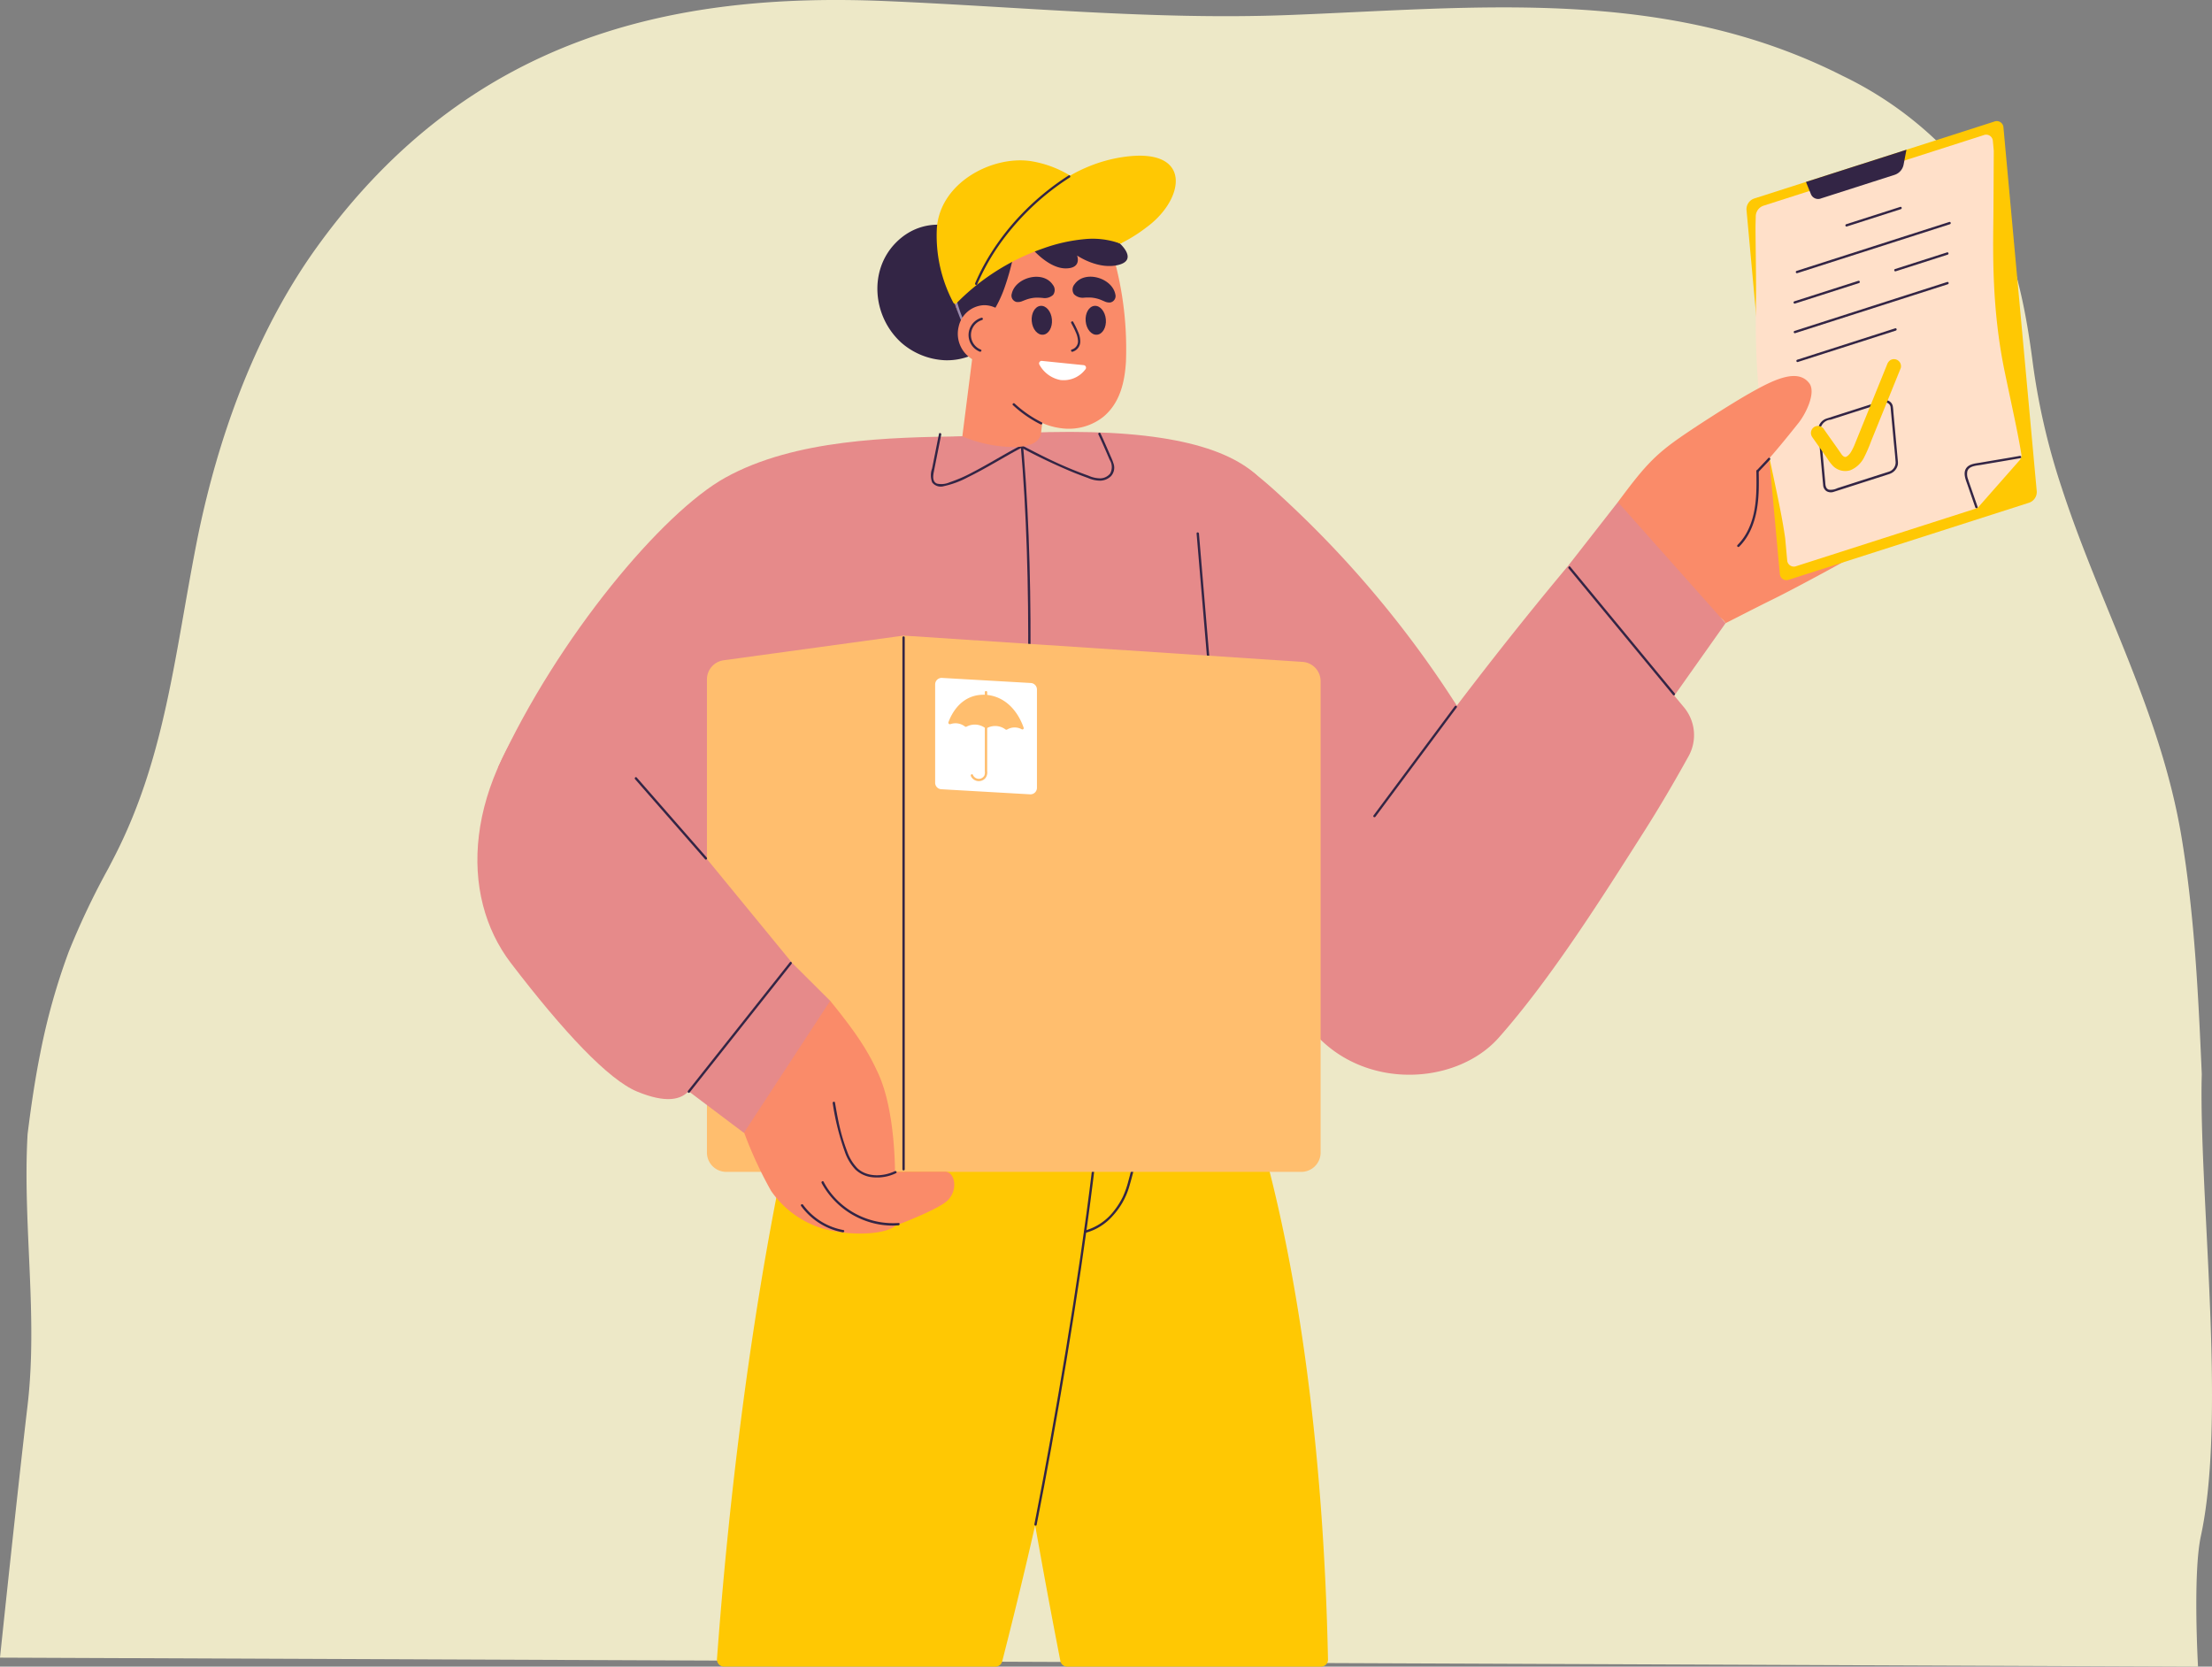
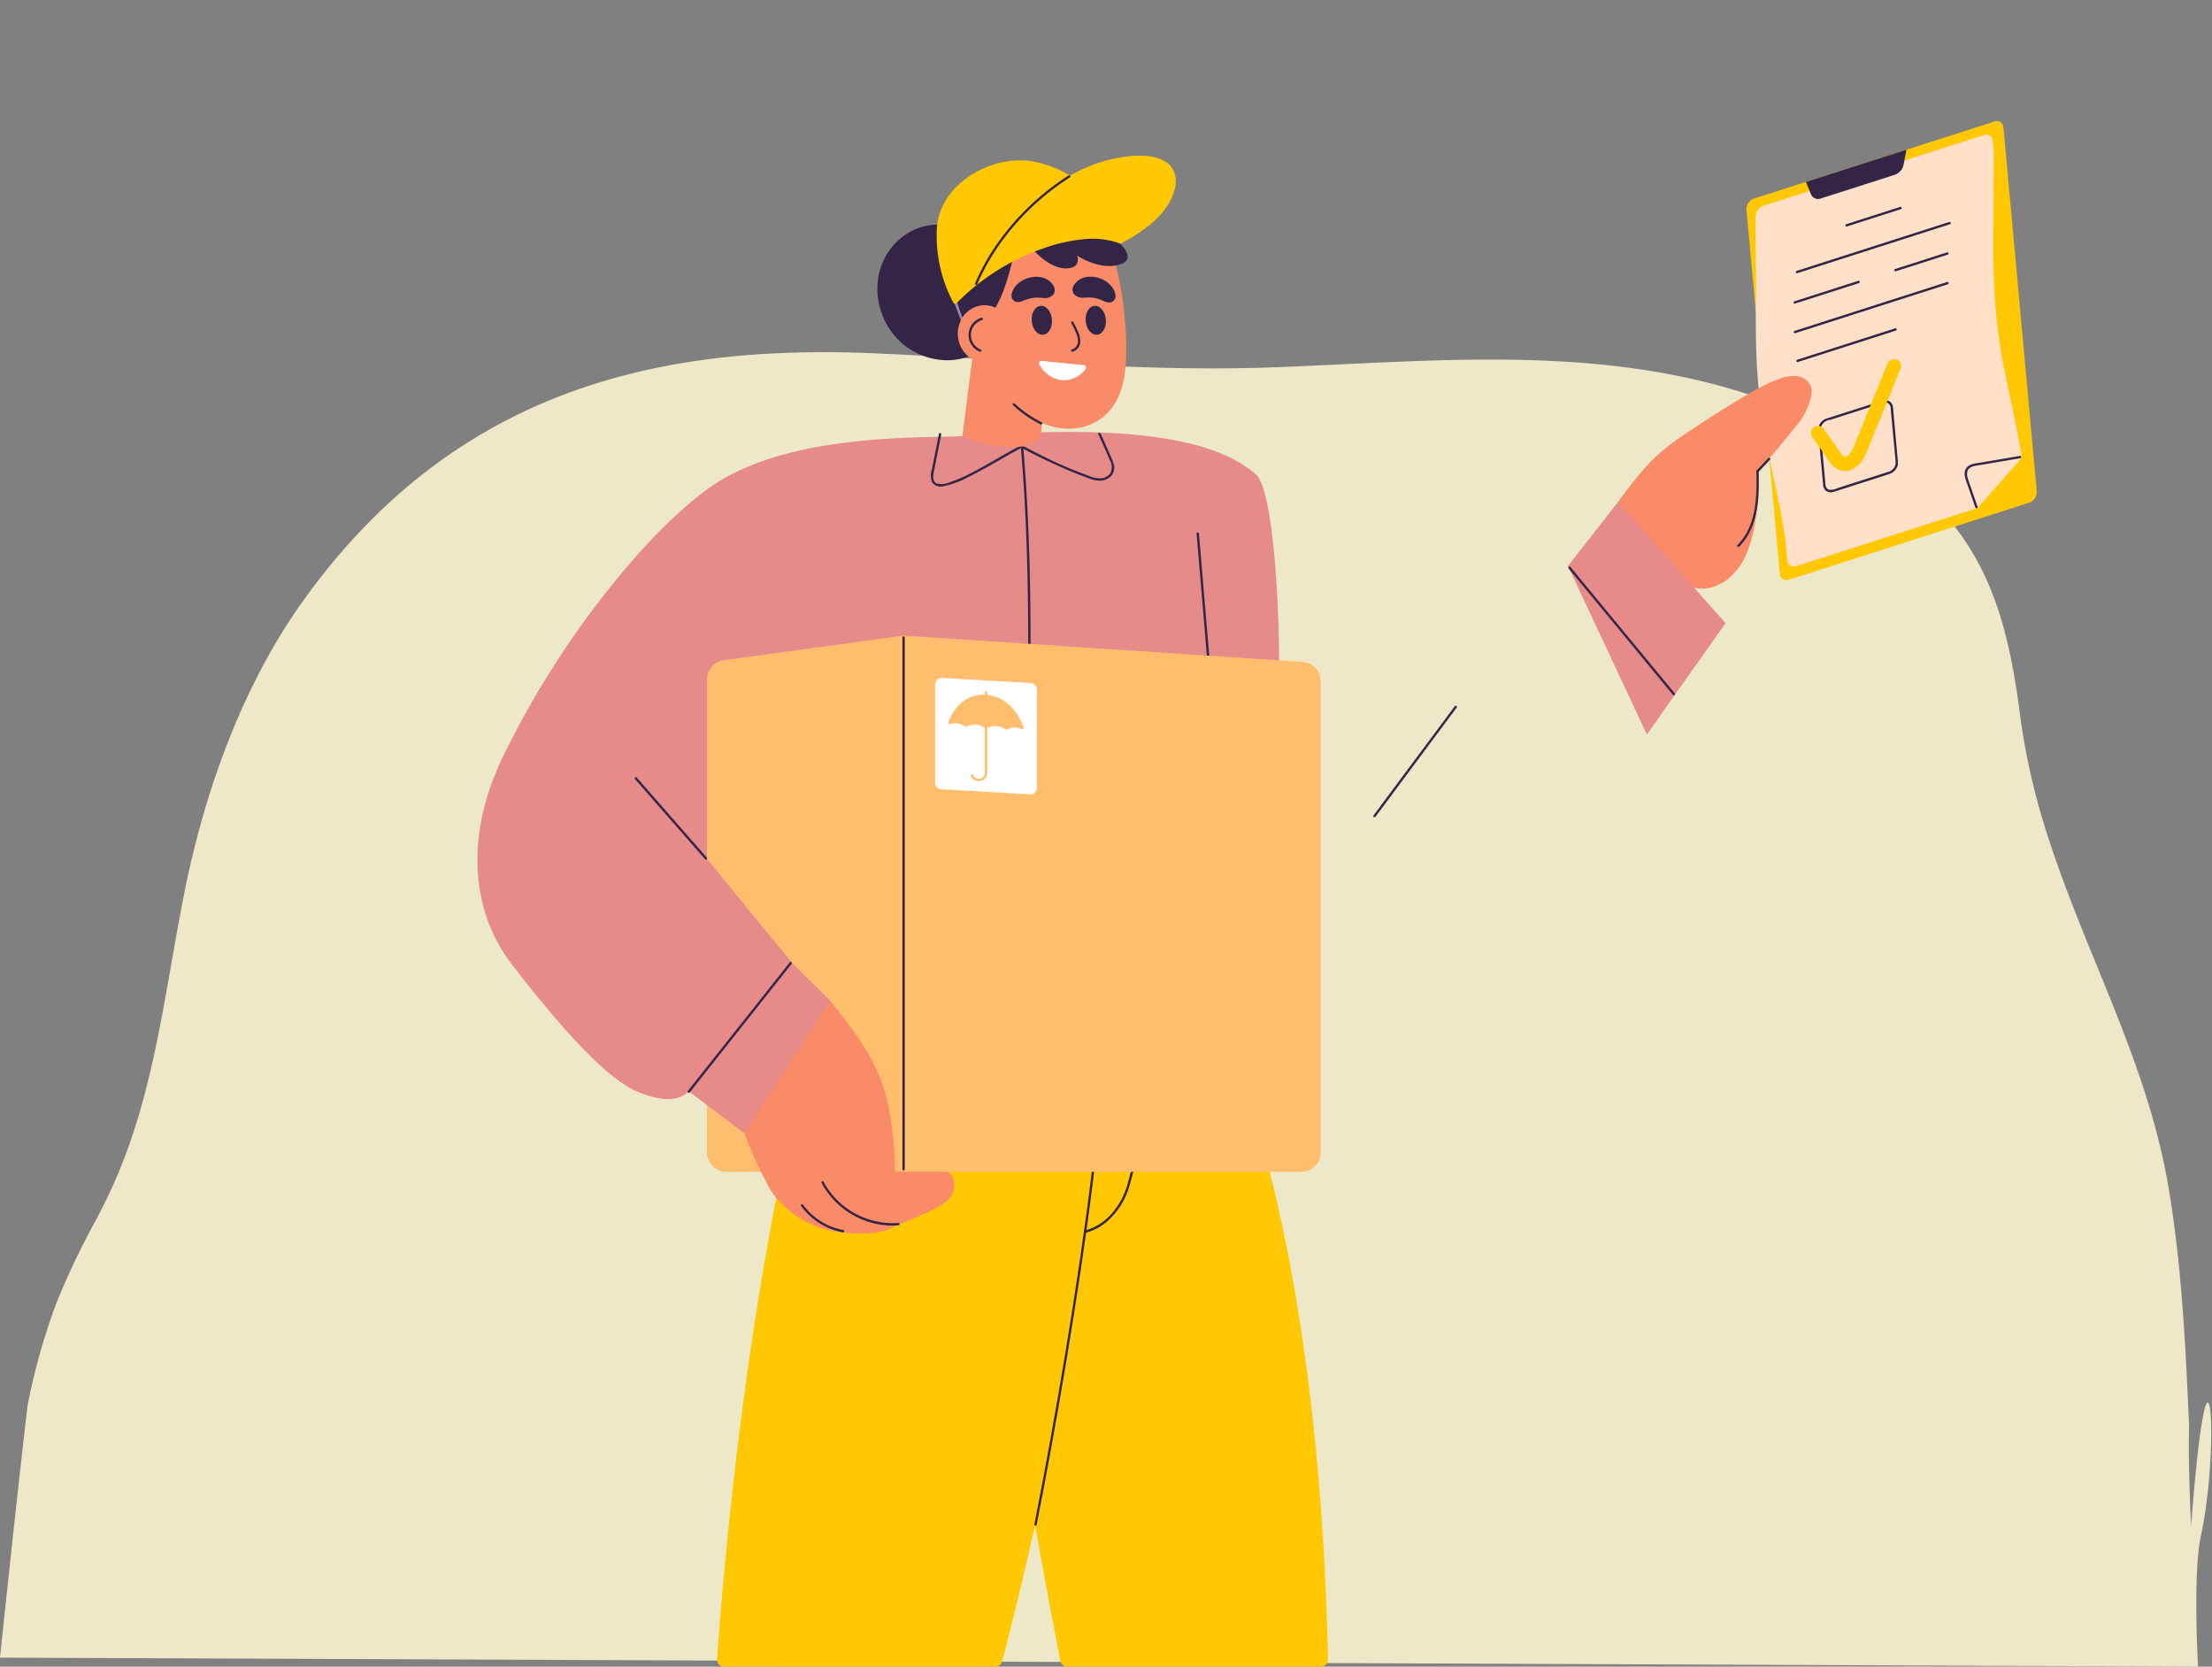
<svg xmlns="http://www.w3.org/2000/svg" width="331.768" height="249.968" viewBox="0 0 331.768 249.968">
  <rect x="0" y="0" width="331.768" height="249.968" fill="#808080" stroke="none" />
  <g id="Grupo_14180" data-name="Grupo 14180" transform="translate(-520.592 -4758.345)">
-     <path id="Caminho_33538" data-name="Caminho 33538" d="M1517.272,440.82c-1.226,5.65-.425,19.58-.425,19.58l-329.673-1.351s2.485-23.783,4.132-37.8c1.189-10.116.174-20.275-.092-30.429-.092-3.435-.1-6.87.1-10.305.506-4.057,1.093-8.094,1.894-12.088a97.273,97.273,0,0,1,4.287-15.28,114.185,114.185,0,0,1,5.915-12.448c.351-.67.7-1.341,1.045-2.021,7.469-14.668,8.9-29.866,12.129-46.453q.714-3.68,1.617-7.307c3.441-13.857,8.9-26.9,16.552-37.494,22.785-31.566,53.449-38.164,85.161-36.833,20.171.845,40.334,2.867,60.483,2.1,27.943-1.059,56.488-4.417,83.182,9.139a54.649,54.649,0,0,1,18.033,13.944c6.739,8.235,8.991,17.8,10.479,29.317a101.786,101.786,0,0,0,4.327,18.55c5.764,17.69,14.836,33.558,17.959,52.366q.7,4.249,1.189,8.546c1.026,8.92,1.451,17.962,1.842,26.98-.011.549-.029,1.088-.033,1.642-.037,3.892.111,8.425.329,13.317C1518.5,404.381,1520.247,427.08,1517.272,440.82Z" transform="translate(-666.582 4547.912)" fill="#ede8c7" />
+     <path id="Caminho_33538" data-name="Caminho 33538" d="M1517.272,440.82c-1.226,5.65-.425,19.58-.425,19.58l-329.673-1.351s2.485-23.783,4.132-37.8a97.273,97.273,0,0,1,4.287-15.28,114.185,114.185,0,0,1,5.915-12.448c.351-.67.7-1.341,1.045-2.021,7.469-14.668,8.9-29.866,12.129-46.453q.714-3.68,1.617-7.307c3.441-13.857,8.9-26.9,16.552-37.494,22.785-31.566,53.449-38.164,85.161-36.833,20.171.845,40.334,2.867,60.483,2.1,27.943-1.059,56.488-4.417,83.182,9.139a54.649,54.649,0,0,1,18.033,13.944c6.739,8.235,8.991,17.8,10.479,29.317a101.786,101.786,0,0,0,4.327,18.55c5.764,17.69,14.836,33.558,17.959,52.366q.7,4.249,1.189,8.546c1.026,8.92,1.451,17.962,1.842,26.98-.011.549-.029,1.088-.033,1.642-.037,3.892.111,8.425.329,13.317C1518.5,404.381,1520.247,427.08,1517.272,440.82Z" transform="translate(-666.582 4547.912)" fill="#ede8c7" />
    <g id="Grupo_14065" data-name="Grupo 14065" transform="translate(592.194 4776.521)">
-       <path id="Caminho_33383" data-name="Caminho 33383" d="M2149.809,1054.763a27.7,27.7,0,0,1-3.746,3.14q-1.964,1.455-4.037,2.754c-2.791,1.758-12.035,6.723-15,8.175-2.944,1.444-6.814,3.458-7.2,3.63-1.348-2.316-8.559-3.2-9.709-5.621-.72-1.516,7.894-6.952,7.4-8.557a6.418,6.418,0,0,1-.347-2.45,3.591,3.591,0,0,1,.87-2.041,15.748,15.748,0,0,1,3.644-2.55,41.05,41.05,0,0,0,4.008-3.052,40.612,40.612,0,0,1,7.69-5.619,13.743,13.743,0,0,1,4.42-1.392,13.908,13.908,0,0,1,4.907.309,17.308,17.308,0,0,1,4.523,1.776,9.913,9.913,0,0,1,3.481,3.092,6.488,6.488,0,0,1-.9,8.407Z" transform="translate(-1932.616 -997.176)" fill="#fa8b69" />
      <g id="Grupo_13972" data-name="Grupo 13972" transform="translate(190.334 0)">
        <path id="Caminho_33384" data-name="Caminho 33384" d="M2225.61,848.823,2189.64,860.35a1.007,1.007,0,0,1-1.4-.849l-5-54.642a1.709,1.709,0,0,1,1.171-1.673l35.969-11.526a1.006,1.006,0,0,1,1.4.849l5,54.642A1.708,1.708,0,0,1,2225.61,848.823Z" transform="translate(-2183.229 -791.593)" fill="#ffc803" />
        <path id="Caminho_33385" data-name="Caminho 33385" d="M2225.195,803.219,2192.2,813.792a1.707,1.707,0,0,0-1.171,1.672s-.029.958-.034,1.277c-.02,1.328.1,7.547.077,9.974-.052,5.32-.28,13.938,1.714,23.479,1.432,6.853,2.153,9.92,2.658,13.489l.3,3.308a1.007,1.007,0,0,0,1.4.849l26.861-8.608a1.073,1.073,0,0,0,.479-.313l6.126-6.957a1.078,1.078,0,0,0,.254-.883c-.5-3.114-1.207-6.215-2.479-12.295-1.993-9.541-1.766-18.159-1.714-23.479.022-2.234.047-7.84.056-9.748l-.137-1.49A1.006,1.006,0,0,0,2225.195,803.219Z" transform="translate(-2189.627 -801.118)" fill="#ffe0c9" />
        <g id="Grupo_13963" data-name="Grupo 13963" transform="translate(32.733 50.201)">
          <path id="Caminho_33386" data-name="Caminho 33386" d="M2377.48,1076.848c-1.95.348-3.905.663-5.856,1-.743.13-1.756.174-2.2.891-.46.746-.029,1.706.226,2.443l1.17,3.389c.074.213.414.121.34-.094l-.971-2.81c-.154-.445-.32-.888-.458-1.339a2.089,2.089,0,0,1-.1-1.186c.247-.812,1.4-.836,2.09-.956.927-.162,1.854-.318,2.781-.474,1.025-.173,2.051-.347,3.074-.53.223-.04.129-.379-.093-.339Z" transform="translate(-2369.222 -1076.845)" fill="#332545" />
        </g>
        <path id="Caminho_33387" data-name="Caminho 33387" d="M2249.052,815.9l-.434,2.269a2.011,2.011,0,0,1-1.318,1.489l-11.046,3.54a1.168,1.168,0,0,1-1.519-.61l-.754-1.858Z" transform="translate(-2225.049 -811.619)" fill="#332545" />
        <g id="Grupo_13964" data-name="Grupo 13964" transform="translate(7.409 15.106)">
          <path id="Caminho_33388" data-name="Caminho 33388" d="M2225.544,885.117l8.945-2.867,8.9-2.853,5.057-1.621c.215-.069.123-.409-.094-.339l-8.945,2.866-8.9,2.853-5.058,1.621c-.215.069-.123.409.094.339Z" transform="translate(-2225.329 -877.428)" fill="#332545" />
        </g>
        <g id="Grupo_13965" data-name="Grupo 13965" transform="translate(14.846 12.839)">
          <path id="Caminho_33389" data-name="Caminho 33389" d="M2267.8,867.5l8.112-2.6c.215-.069.123-.409-.094-.339l-8.112,2.6c-.215.069-.123.409.093.339Z" transform="translate(-2267.585 -864.547)" fill="#332545" />
        </g>
        <g id="Grupo_13966" data-name="Grupo 13966" transform="translate(22.17 19.665)">
          <path id="Caminho_33390" data-name="Caminho 33390" d="M2309.417,906.182l7.806-2.5c.215-.069.123-.409-.094-.339l-7.806,2.5c-.215.069-.123.409.094.339Z" transform="translate(-2309.201 -903.332)" fill="#332545" />
        </g>
        <g id="Grupo_13967" data-name="Grupo 13967" transform="translate(7.07 23.93)">
          <path id="Caminho_33391" data-name="Caminho 33391" d="M2223.617,930.99l9.6-3.075c.215-.069.123-.409-.094-.339l-9.6,3.076c-.215.069-.123.409.094.339Z" transform="translate(-2223.401 -927.565)" fill="#332545" />
        </g>
        <g id="Grupo_13968" data-name="Grupo 13968" transform="translate(7.098 24.106)">
          <path id="Caminho_33392" data-name="Caminho 33392" d="M2223.778,936.257l8.945-2.866,8.9-2.853,5.057-1.621c.215-.069.123-.409-.093-.339l-8.945,2.866-8.9,2.853-5.058,1.621c-.215.069-.123.409.093.339Z" transform="translate(-2223.562 -928.568)" fill="#332545" />
        </g>
        <g id="Grupo_13969" data-name="Grupo 13969" transform="translate(7.494 31.058)">
          <path id="Caminho_33393" data-name="Caminho 33393" d="M2226.027,973.129l5.867-1.88,6.313-2.023,2.523-.809c.215-.069.123-.409-.094-.339l-5.114,1.639-6.522,2.09-3.067.983c-.215.069-.123.409.094.339Z" transform="translate(-2225.811 -968.069)" fill="#332545" />
        </g>
        <g id="Grupo_13970" data-name="Grupo 13970" transform="translate(10.759 41.843)">
          <path id="Caminho_33394" data-name="Caminho 33394" d="M2255,1040.07l-3.131,1-4.62,1.481a2.225,2.225,0,0,1-1.279.224c-.541-.186-.509-.792-.552-1.257l-.442-4.829q-.1-1.083-.2-2.167a1.68,1.68,0,0,1,1.475-2.243l1.988-.637,4.82-1.544c.35-.112.7-.231,1.052-.337a.806.806,0,0,1,1.119.637c.012.094.017.189.026.284l.412,4.492c.106,1.156.236,2.312.318,3.469a1.452,1.452,0,0,1-.986,1.425c-.213.073-.121.413.094.339a1.849,1.849,0,0,0,1.225-1.393,2.135,2.135,0,0,0,0-.566l-.166-1.814q-.238-2.6-.477-5.208c-.035-.376-.048-.762-.108-1.135a1.116,1.116,0,0,0-1.227-.935,2.34,2.34,0,0,0-.507.124l-4.247,1.361c-1.3.418-2.607.831-3.909,1.253a1.816,1.816,0,0,0-1.31,1.815c.039.467.085.934.128,1.4q.241,2.632.482,5.264c.046.5.089,1,.137,1.5a1.181,1.181,0,0,0,.465.9,1.274,1.274,0,0,0,1.131.124c1.255-.392,2.5-.8,3.757-1.2l4.368-1.4.256-.082C2255.31,1040.34,2255.218,1040,2255,1040.07Z" transform="translate(-2244.365 -1029.353)" fill="#332545" />
        </g>
        <g id="Grupo_13971" data-name="Grupo 13971" transform="translate(9.675 35.694)">
          <path id="Caminho_33395" data-name="Caminho 33395" d="M2238.355,1006.031c.509.734,1.03,1.46,1.546,2.188q.385.543.764,1.09a6.548,6.548,0,0,0,.845,1.112,2.6,2.6,0,0,0,2.6.654,4.011,4.011,0,0,0,2.054-1.9,22.333,22.333,0,0,0,1.1-2.54l.895-2.208,1.545-3.813,1.973-4.868a1.06,1.06,0,0,0-.107-.814,1.056,1.056,0,0,0-1.445-.379,1.234,1.234,0,0,0-.485.631l-3.132,7.728q-.846,2.089-1.693,4.177c-.035.087-.071.173-.106.259-.045.112.027-.062.029-.067a.892.892,0,0,1-.064.147c-.081.183-.165.364-.259.541a5.241,5.241,0,0,1-.3.511c-.021.032-.045.062-.066.095-.077.12.126-.147.031-.04-.064.073-.125.147-.193.217s-.121.114-.181.172-.117.038.051-.035a.592.592,0,0,0-.084.058c-.065.043-.133.08-.2.118-.158.091.055-.036.076-.029-.027-.009-.12.04-.148.047-.226.057.181.007,0,0-.045,0-.306-.015-.113,0,.177.017-.05-.025-.1-.039-.094-.023-.079-.084.078.036a.992.992,0,0,0-.112-.058c-.037-.021-.071-.046-.108-.067-.121-.069.03.012.059.051-.055-.072-.15-.134-.212-.2-.022-.024-.044-.049-.066-.073-.146-.161.085.139.024.03s-.143-.21-.213-.313q-.4-.585-.812-1.163c-.549-.776-1.1-1.547-1.645-2.328a1.056,1.056,0,1,0-1.823,1.066Z" transform="translate(-2238.203 -994.413)" fill="#ffc803" />
        </g>
      </g>
      <path id="Caminho_33396" data-name="Caminho 33396" d="M2102.417,1009.856c-1.8-2.378-5.61-.384-9.02,1.546-2.674,1.514-8.517,5.25-11.012,7.044-3.495,2.514-5.1,4.418-8.672,9.227.165.7,1.948,3.974,2.154,4.669.68,2.306,1.927.828,2.881,3.036.087.132.171.266.259.4a13.107,13.107,0,0,0,3.223,3.481,7.03,7.03,0,0,0,4.4,1.386,6.566,6.566,0,0,0,3.677-1.515,9.51,9.51,0,0,0,2.665-3.643,20.658,20.658,0,0,0,1.335-4.851,31.69,31.69,0,0,0,.436-4.833c.012-.916-.02-1.833-.088-2.747q.451-.48.894-.968c1.832-2.024,3.559-4.157,5.261-6.291C2101.939,1014.377,2103.451,1011.227,2102.417,1009.856Z" transform="translate(-1902.651 -970.55)" fill="#fa8b69" />
      <g id="Grupo_13973" data-name="Grupo 13973" transform="translate(191.829 50.468)">
        <path id="Caminho_33397" data-name="Caminho 33397" d="M2192.021,1080.519l1.745-1.857c.155-.165-.093-.414-.249-.249l-1.745,1.857c-.155.165.094.414.249.249Z" transform="translate(-2191.723 -1078.359)" fill="#332545" />
      </g>
      <path id="Caminho_33398" data-name="Caminho 33398" d="M2031.188,1125.765l7.484-9.583,16.151,18.16-11.811,16.7Z" transform="translate(-1867.611 -1059.058)" fill="#e68a8a" />
      <path id="Caminho_33399" data-name="Caminho 33399" d="M1396.461,1623.216a1.057,1.057,0,0,0,1.056-1.078c-1.267-60.185-13.531-88.421-13.531-88.421l0,.009q-1.113-5.013-2.45-9.974-1.147-.27-2.3-.524-6.913-1.516-13.944-2.408c.021-.178.04-.355.061-.533q-7.379-.718-14.8-.75a158.747,158.747,0,0,0-16.695.809q-5.745.583-11.434,1.591c-.086.261-.174.521-.26.782-5.288,16.131-12.76,51.531-16.294,99.352a1.059,1.059,0,0,0,1.055,1.135c5.427,0,8.218.011,14.027.011h26.674a1.057,1.057,0,0,0,1.024-.794q1.838-7.16,3.541-14.353c.465-1.967.934-4,1.4-6.047.618,3.451,1.242,6.913,1.679,9.273q1.026,5.539,2.105,11.067a1.056,1.056,0,0,0,1.037.855Z" transform="translate(-1269.937 -1391.425)" fill="#ffc803" />
      <g id="Grupo_13974" data-name="Grupo 13974" transform="translate(83.531 145.389)">
        <path id="Caminho_33400" data-name="Caminho 33400" d="M1576.7,1682.852q1.137-5.73,2.176-11.479,1.2-6.587,2.3-13.192,1.146-6.88,2.176-13.778c.66-4.44,1.28-8.887,1.832-13.342.488-3.942.928-7.891,1.257-11.85q.055-.664.105-1.328c.017-.226-.335-.225-.352,0-.294,3.871-.706,7.733-1.168,11.587-.532,4.432-1.136,8.855-1.782,13.271q-1.009,6.9-2.149,13.782-1.094,6.645-2.288,13.272-1.051,5.837-2.187,11.659-.128.653-.257,1.3c-.044.221.3.316.339.094Z" transform="translate(-1576.353 -1617.714)" fill="#332545" />
      </g>
      <g id="Grupo_13975" data-name="Grupo 13975" transform="translate(90.993 140.025)">
        <path id="Caminho_33401" data-name="Caminho 33401" d="M1618.978,1613.939a8.29,8.29,0,0,0,4.1-2.568,11.014,11.014,0,0,0,2.384-4.128,57.466,57.466,0,0,0,2.3-12.574,60.132,60.132,0,0,0,.1-7.262c-.01-.226-.362-.227-.352,0a59.755,59.755,0,0,1-2.1,18.742,13.855,13.855,0,0,1-.821,2.355,11.045,11.045,0,0,1-1.295,2.072,8.265,8.265,0,0,1-4.408,3.023c-.22.053-.127.393.094.339Z" transform="translate(-1618.759 -1587.238)" fill="#332545" />
      </g>
      <path id="Caminho_33402" data-name="Caminho 33402" d="M1333.635,1061.795c5.206-2.123,22.517-4.5,41.431-5.275s29.4,1.711,34.534,6.25,5.511,72.543-5.182,79.339-64.153-1.034-64.153-1.034-3.606-40.443-5.343-58.692Z" transform="translate(-1292.82 -1009.78)" fill="#e68a8a" />
-       <path id="Caminho_33403" data-name="Caminho 33403" d="M1764.029,1105.886q-3.757-4.52-7.481-9.067-3.739-4.565-7.444-9.157l-.234-.292q-1.473,1.766-2.933,3.541-4.059,4.945-8.009,9.978c-1.852,2.36-3.912,5.031-5.736,7.429-.8-1.244-1.745-2.69-2.573-3.9q-3.89-5.711-8.268-11.068-4.391-5.373-9.242-10.346-2.4-2.458-4.9-4.809c-1.664-1.563-3.346-3.119-5.136-4.539a23.357,23.357,0,0,0-8.315-4.065,102.442,102.442,0,0,0-3.844,13.6,59.873,59.873,0,0,0-.658,21.511c1.094,6.839-.823,13.433,2.023,19.729a186.66,186.66,0,0,0,10.037,18.67c2.328,3.9,5.1,7.65,7.465,11.554,7.009,11.573,22.841,11.207,29.7,3.465,7.876-8.893,15.612-21.2,21.684-30.739,2.39-3.753,4.639-7.594,6.794-11.487a6.513,6.513,0,0,0-.7-7.327Q1765.141,1107.224,1764.029,1105.886Z" transform="translate(-1585.293 -1020.663)" fill="#e68a8a" />
      <path id="Caminho_33404" data-name="Caminho 33404" d="M1188.935,1060.17c-10.71.159-25.086.389-35.563,6.2-9.346,5.186-25.067,23.8-34.079,43.46.842,1.847,8.253,10.748,9.716,11.55,11.072,5.7,14.137-1.131,25.07,3.789,1.472-1.881,9.5-12.2,11.421-15.947,2.121-4.136,7.411-6.377,8.268-10.952q.341-1.823.527-3.674C1184.378,1078.911,1195.487,1060.073,1188.935,1060.17Z" transform="translate(-1116.199 -1012.903)" fill="#e68a8a" />
      <g id="Grupo_13976" data-name="Grupo 13976" transform="translate(163.618 66.764)">
        <path id="Caminho_33405" data-name="Caminho 33405" d="M2031.463,1171.263l6.154,7.455,6.026,7.3,3.492,4.231c.145.175.392-.076.249-.249l-6.154-7.455-6.026-7.3-3.492-4.231c-.145-.175-.392.075-.249.249Z" transform="translate(-2031.42 -1170.954)" fill="#332545" />
      </g>
      <g id="Grupo_13977" data-name="Grupo 13977" transform="translate(134.361 87.671)">
        <path id="Caminho_33406" data-name="Caminho 33406" d="M1865.52,1306.4l9.524-12.8,2.669-3.588c.135-.182-.17-.357-.3-.177l-9.524,12.8-2.669,3.588c-.135.182.17.358.3.178Z" transform="translate(-1865.182 -1289.756)" fill="#332545" />
      </g>
      <g id="Grupo_13978" data-name="Grupo 13978" transform="translate(107.869 61.668)">
        <path id="Caminho_33407" data-name="Caminho 33407" d="M1716.714,1162.53q-.669-7.95-1.339-15.9-.187-2.228-.375-4.456c-.019-.224-.371-.226-.352,0l1.339,15.9q.187,2.228.375,4.456c.019.224.371.226.352,0Z" transform="translate(-1714.648 -1142.003)" fill="#332545" />
      </g>
      <g id="Grupo_13979" data-name="Grupo 13979" transform="translate(45.191 122.686)">
        <path id="Caminho_33408" data-name="Caminho 33408" d="M1358.55,1489.014c2.473,2.517,4.951,5.028,7.467,7.5q1.095,1.076,2.2,2.144c.163.157.412-.091.249-.249-2.554-2.467-5.066-4.977-7.56-7.5q-1.055-1.069-2.107-2.141c-.159-.162-.408.087-.249.249Z" transform="translate(-1358.499 -1488.712)" fill="#332545" />
      </g>
      <g id="Grupo_13980" data-name="Grupo 13980" transform="translate(68.007 46.774)">
        <path id="Caminho_33409" data-name="Caminho 33409" d="M1489.37,1057.5l-1.032,5.189a2.949,2.949,0,0,0,.018,2.1,1.624,1.624,0,0,0,1.761.544,13.736,13.736,0,0,0,3.59-1.334c1.357-.659,2.674-1.4,3.984-2.143,1.388-.79,2.765-1.6,4.182-2.339.2-.1.023-.408-.177-.3-2.463,1.28-4.814,2.765-7.281,4.038a21.955,21.955,0,0,1-3.452,1.505,3.063,3.063,0,0,1-1.874.2c-.74-.275-.61-1.18-.488-1.794q.551-2.786,1.108-5.571c.044-.221-.3-.316-.339-.093Z" transform="translate(-1488.146 -1057.373)" fill="#332545" />
      </g>
      <g id="Grupo_13981" data-name="Grupo 13981" transform="translate(81.389 46.716)">
        <path id="Caminho_33410" data-name="Caminho 33410" d="M1564.272,1059.241a87.1,87.1,0,0,0,7.95,3.78q1.074.43,2.164.82a4.51,4.51,0,0,0,1.869.4,2.391,2.391,0,0,0,1.547-.654,1.873,1.873,0,0,0,.41-1.891,8.778,8.778,0,0,0-.434-1.107q-.252-.584-.507-1.167c-.335-.766-.672-1.531-1.029-2.288-.1-.2-.4-.026-.3.178.593,1.256,1.144,2.532,1.689,3.809a2.018,2.018,0,0,1,.064,2.056,1.952,1.952,0,0,1-1.465.714,4.43,4.43,0,0,1-1.785-.4q-1.035-.372-2.057-.779c-1.259-.5-2.5-1.052-3.721-1.637-1.42-.68-2.818-1.405-4.214-2.135-.2-.1-.379.2-.177.3Z" transform="translate(-1564.184 -1057.041)" fill="#332545" />
      </g>
      <g id="Grupo_13982" data-name="Grupo 13982" transform="translate(79.556 48.178)">
        <path id="Caminho_33411" data-name="Caminho 33411" d="M1555.684,1065.516c.466,5.281.755,10.578.931,15.876.189,5.7.245,11.4.2,17.093q-.065,8.824-.43,17.642-.356,8.772-.98,17.53-.589,8.277-1.432,16.534-.1.979-.206,1.957c-.024.225.328.223.352,0q.88-8.208,1.489-16.441.65-8.682,1.036-17.382.392-8.825.5-17.658c.068-5.758.038-11.517-.122-17.273-.148-5.34-.406-10.679-.834-16.005q-.076-.936-.158-1.872c-.02-.224-.372-.226-.352,0Z" transform="translate(-1553.769 -1065.348)" fill="#332545" />
      </g>
      <g id="Grupo_13987" data-name="Grupo 13987" transform="translate(34.422 77.167)">
        <path id="Caminho_33412" data-name="Caminho 33412" d="M1389.359,1307.585v-70.7a2.9,2.9,0,0,0-2.7-2.889l-59.571-3.924a2.909,2.909,0,0,0-.584.021l-26.688,3.661a2.9,2.9,0,0,0-2.5,2.868v70.962a2.9,2.9,0,0,0,2.9,2.9h86.259A2.9,2.9,0,0,0,1389.359,1307.585Z" transform="translate(-1297.31 -1230.067)" fill="#ffbe6e" />
        <g id="Grupo_13983" data-name="Grupo 13983" transform="translate(29.324 0.103)">
          <path id="Caminho_33413" data-name="Caminho 33413" d="M1463.934,1230.823v79.753a.176.176,0,0,0,.352,0v-79.753a.176.176,0,0,0-.352,0Z" transform="translate(-1463.934 -1230.653)" fill="#332545" />
        </g>
        <path id="Caminho_33414" data-name="Caminho 33414" d="M1506.067,1283.5l-13.314-.763a.977.977,0,0,1-.921-.976v-14.745a.977.977,0,0,1,1.033-.976l13.314.763a.977.977,0,0,1,.921.976v14.745A.977.977,0,0,1,1506.067,1283.5Z" transform="translate(-1457.597 -1259.708)" fill="#fff" />
        <g id="Grupo_13986" data-name="Grupo 13986" transform="translate(36.215 8.303)">
          <path id="Caminho_33415" data-name="Caminho 33415" d="M1508.742,1280.392c-3.673-.2-5.174,2.839-5.64,4.11a.23.23,0,0,0,.292.291,2.323,2.323,0,0,1,2.188.359.222.222,0,0,0,.248.012,2.626,2.626,0,0,1,2.8.222.213.213,0,0,0,.22.016,2.582,2.582,0,0,1,2.8.18.225.225,0,0,0,.248.023,2.213,2.213,0,0,1,2.188-.045.2.2,0,0,0,.291-.249C1513.916,1283.973,1512.416,1280.722,1508.742,1280.392Z" transform="translate(-1503.089 -1279.831)" fill="#ffbe6e" />
          <g id="Grupo_13985" data-name="Grupo 13985" transform="translate(3.361)">
            <g id="Grupo_13984" data-name="Grupo 13984">
              <path id="Caminho_33416" data-name="Caminho 33416" d="M1522.2,1289.99a1.314,1.314,0,0,0,2.115.388,1.352,1.352,0,0,0,.335-1.1q0-.878,0-1.756v-10.106a.176.176,0,0,0-.352,0q0,5.931,0,11.862a1.361,1.361,0,0,1-.068.635,1,1,0,0,1-.513.444.973.973,0,0,1-1.214-.545c-.094-.206-.4-.027-.3.178Z" transform="translate(-1522.185 -1277.246)" fill="#ffbe6e" />
            </g>
          </g>
        </g>
      </g>
      <path id="Caminho_33417" data-name="Caminho 33417" d="M1359.094,1566.818c-.6,0-6.238.014-7.487.024-.009-.055.064-9.086-2.485-14.688-1.526-3.353-3.168-5.954-7.23-10.955-.126-.156-1.255,1.293-1.394,1.148-.072-.075-2.342,2.779-3.442,3.6s-2.213,2.806-3.129,3.833c-.944,1.059-.965,4.208-1.663,5.443-.732,1.294-2.4.448-2.834,1.871a15.217,15.217,0,0,0-.453,3.859,61.212,61.212,0,0,0,4.043,8.748,14.488,14.488,0,0,0,8.808,5.921c3.7.813,8.388.6,9.843-.7.018-.016,6.485-2.415,7.864-3.823C1361.144,1569.459,1360.551,1566.818,1359.094,1566.818Z" transform="translate(-1288.972 -1409.267)" fill="#fa8b69" />
      <g id="Grupo_13988" data-name="Grupo 13988" transform="translate(51.599 158.981)">
        <path id="Caminho_33418" data-name="Caminho 33418" d="M1394.934,1695.214a12.213,12.213,0,0,0,8.493,6.193,11.434,11.434,0,0,0,3.047.161c.224-.019.226-.371,0-.352a11.878,11.878,0,0,1-9.5-3.741,11.1,11.1,0,0,1-1.731-2.44c-.1-.2-.409-.023-.3.178Z" transform="translate(-1394.912 -1694.948)" fill="#332545" />
      </g>
      <g id="Grupo_13989" data-name="Grupo 13989" transform="translate(48.51 162.438)">
        <path id="Caminho_33419" data-name="Caminho 33419" d="M1377.392,1714.847a9.981,9.981,0,0,0,6.261,3.957c.221.04.317-.3.094-.34a9.631,9.631,0,0,1-6.051-3.795c-.131-.182-.437-.006-.3.177Z" transform="translate(-1377.359 -1714.593)" fill="#332545" />
      </g>
      <g id="Grupo_13990" data-name="Grupo 13990" transform="translate(53.289 147.059)">
-         <path id="Caminho_33420" data-name="Caminho 33420" d="M1404.521,1627.425a38.533,38.533,0,0,0,1.816,7.292,7.433,7.433,0,0,0,1.578,2.653,4.32,4.32,0,0,0,2.651,1.174,6.56,6.56,0,0,0,3.451-.619c.2-.1.026-.4-.178-.3-1.723.824-4.168.95-5.631-.457a6.92,6.92,0,0,1-1.532-2.541,27.316,27.316,0,0,1-.951-2.995c-.366-1.415-.611-2.858-.865-4.3-.039-.223-.379-.128-.339.094Z" transform="translate(-1404.518 -1627.204)" fill="#332545" />
-       </g>
+         </g>
      <path id="Caminho_33421" data-name="Caminho 33421" d="M1243.644,1509l5.7,5.676-12.946,19.8-19.746-14.861Z" transform="translate(-1196.429 -1382.743)" fill="#e68a8a" />
      <path id="Caminho_33422" data-name="Caminho 33422" d="M1516.547,991.614l-1.533,12.065a20.27,20.27,0,0,0,7.074,1.588c1.4.072,4.538,0,4.746-2.195l1.1-9.68Z" transform="translate(-1442.279 -956.412)" fill="#fa8b69" />
      <path id="Caminho_33423" data-name="Caminho 33423" d="M1460.8,885.574c-3.219-5.888-10.736-7.919-15.5-2.987-4,4.142-3.413,10.975.848,14.879a10.654,10.654,0,0,0,6.549,2.672,9.459,9.459,0,0,0,6.574-2.328,9.068,9.068,0,0,0,3.029-5.758A11.339,11.339,0,0,0,1460.8,885.574Z" transform="translate(-1382.611 -864.285)" fill="#332545" />
      <path id="Caminho_33424" data-name="Caminho 33424" d="M1523.719,839.96c-1.866-5.659-5.287-9.384-11.2-10.129a12.458,12.458,0,0,0-7.262,1.3c-10.272,5.355-4.914,20.214-.335,27.628a40.729,40.729,0,0,0,3.816,5.427c2.152,2.472,4.974,4.523,8.314,4.9a8.347,8.347,0,0,0,6.154-1.672c2.55-2.071,3.279-5.24,3.459-8.374A51.227,51.227,0,0,0,1523.719,839.96Z" transform="translate(-1429.388 -823.023)" fill="#fa8b69" />
      <path id="Caminho_33425" data-name="Caminho 33425" d="M1575.2,883.766s2.407,2.821,4.9,2.821,1.717-1.93,1.717-1.93,3.131,2.168,6.174,1.415.214-3.245.214-3.245-7.692-3.875-9.879-2.417A9.658,9.658,0,0,0,1575.2,883.766Z" transform="translate(-1491.871 -864.509)" fill="#332545" />
      <path id="Caminho_33426" data-name="Caminho 33426" d="M1516.758,891.51a28.334,28.334,0,0,0-2.7,2.517,32.268,32.268,0,0,0-2.469,2.95c-.765,1.031-2.16,1.938-2.862,3.081.346,1.6.731,3.182,1.141,4.753a2.859,2.859,0,0,0,1.084-.032,5.741,5.741,0,0,0,3.128-2.515,18.188,18.188,0,0,0,2.11-4.246,37.552,37.552,0,0,0,1.345-4.907c.179-.848.34-1.7.492-2.561C1517.6,890.855,1517.173,891.172,1516.758,891.51Z" transform="translate(-1437.094 -873.136)" fill="#332545" />
      <g id="Grupo_13991" data-name="Grupo 13991" transform="translate(71.635 27.064)">
        <path id="Caminho_33427" data-name="Caminho 33427" d="M1508.766,945.6a20.576,20.576,0,0,0,1.518,3.895c.1.2.407.024.3-.178a20.121,20.121,0,0,1-1.482-3.81.176.176,0,0,0-.339.094Z" transform="translate(-1508.759 -945.377)" fill="#9a8bad" />
      </g>
      <path id="Caminho_33428" data-name="Caminho 33428" d="M1519.254,833.766a20.326,20.326,0,0,0-3.047-4.026,16.244,16.244,0,0,0-9.13-4.679c-5.788-.8-13.555,3.292-13.993,10.143a21.425,21.425,0,0,0,2.477,11.1.3.3,0,0,0,.48.081q1.079-1.1,2.26-2.1a33.959,33.959,0,0,1,5.1-3.559,33.468,33.468,0,0,1,5.616-2.551,25.077,25.077,0,0,1,6.268-1.4,12.12,12.12,0,0,1,5.216.635.293.293,0,0,0,.375-.386A27.91,27.91,0,0,0,1519.254,833.766Z" transform="translate(-1424.175 -819.088)" fill="#ffc803" />
      <path id="Caminho_33429" data-name="Caminho 33429" d="M1513.613,956.638a4.826,4.826,0,0,0,3.478.339c5.87-1.58,2-8.838-2.115-8.565a4.078,4.078,0,0,0-3.632,3.2A4.456,4.456,0,0,0,1513.613,956.638Z" transform="translate(-1439.158 -920.807)" fill="#fa8b69" />
      <path id="Caminho_33430" data-name="Caminho 33430" d="M1528.621,839.908s6.89-16.437,21.592-18.689c10.661-1.633,9.455,6.3,3.6,10.551a23,23,0,0,1-3.79,2.374s-3.234-1.862-9.055-.509S1528.621,839.908,1528.621,839.908Z" transform="translate(-1453.491 -815.826)" fill="#ffc803" />
      <g id="Grupo_13992" data-name="Grupo 13992" transform="translate(74.638 8.108)">
        <path id="Caminho_33431" data-name="Caminho 33431" d="M1526.142,854.03a33.573,33.573,0,0,1,4.229-7.18,38.109,38.109,0,0,1,9.662-8.853c.19-.122.014-.426-.177-.3a38.613,38.613,0,0,0-6.572,5.3,36.72,36.72,0,0,0-5.262,6.653,32.377,32.377,0,0,0-2.183,4.208c-.088.206.215.385.3.178Z" transform="translate(-1525.822 -837.664)" fill="#332545" />
      </g>
      <path id="Caminho_33432" data-name="Caminho 33432" d="M1615.318,926.771c-.475-2.468-4.563-3.69-6.105-1.528a1.237,1.237,0,0,0-.1,1.506,1.844,1.844,0,0,0,1.552.518,8.625,8.625,0,0,1,1.082-.006,5.138,5.138,0,0,1,1.017.2c.326.1.63.245.945.374a1.653,1.653,0,0,0,.867.153A.977.977,0,0,0,1615.318,926.771Z" transform="translate(-1519.636 -900.801)" fill="#332545" />
      <path id="Caminho_33433" data-name="Caminho 33433" d="M1557.707,927.977a1.651,1.651,0,0,0,.872-.126c.318-.119.627-.254.956-.344a5.122,5.122,0,0,1,1.022-.173,8.638,8.638,0,0,1,1.082.039,1.844,1.844,0,0,0,1.567-.469,1.237,1.237,0,0,0-.058-1.508c-1.473-2.209-5.6-1.117-6.15,1.335A.977.977,0,0,0,1557.707,927.977Z" transform="translate(-1476.848 -900.864)" fill="#332545" />
      <g id="Grupo_13993" data-name="Grupo 13993" transform="translate(89.045 30.019)">
        <path id="Caminho_33434" data-name="Caminho 33434" d="M1607.71,962.432c.24.446.482.894.677,1.363a3.584,3.584,0,0,1,.323,1.147,1.289,1.289,0,0,1-.9,1.447c-.22.053-.127.393.094.34a1.6,1.6,0,0,0,1.157-1.643,3.368,3.368,0,0,0-.28-1.24,14.6,14.6,0,0,0-.771-1.592c-.107-.2-.411-.022-.3.178Z" transform="translate(-1607.688 -962.167)" fill="#332545" />
      </g>
      <path id="Caminho_33435" data-name="Caminho 33435" d="M1583.624,998.74a4.558,4.558,0,0,1-3.155-2.295.381.381,0,0,1,.366-.575l6.276.638a.381.381,0,0,1,.246.632A4.076,4.076,0,0,1,1583.624,998.74Z" transform="translate(-1496.168 -959.918)" fill="#fff" />
      <g id="Grupo_13994" data-name="Grupo 13994" transform="translate(73.675 29.473)">
        <path id="Caminho_33436" data-name="Caminho 33436" d="M1522.187,963.85a2.353,2.353,0,0,1,.18-4.437c.215-.068.123-.408-.094-.34a2.7,2.7,0,0,0-.264,5.081c.206.088.386-.216.178-.3Z" transform="translate(-1520.351 -959.064)" fill="#332545" />
      </g>
      <g id="Grupo_13995" data-name="Grupo 13995" transform="translate(80.27 42.294)">
        <path id="Caminho_33437" data-name="Caminho 33437" d="M1557.879,1032.21a17.782,17.782,0,0,0,4.142,2.875c.2.1.38-.2.178-.3a17.446,17.446,0,0,1-4.071-2.82c-.166-.154-.415.094-.249.249Z" transform="translate(-1557.824 -1031.912)" fill="#332545" />
      </g>
      <ellipse id="Elipse_640" data-name="Elipse 640" cx="1.52" cy="2.173" rx="1.52" ry="2.173" transform="matrix(0.996, -0.086, 0.086, 0.996, 91.045, 27.828)" fill="#332545" />
      <ellipse id="Elipse_641" data-name="Elipse 641" cx="1.52" cy="2.173" rx="1.52" ry="2.173" transform="matrix(0.996, -0.086, 0.086, 0.996, 82.956, 27.828)" fill="#332545" />
      <g id="Grupo_13996" data-name="Grupo 13996" transform="translate(188.949 52.325)">
        <path id="Caminho_33438" data-name="Caminho 33438" d="M2178.236,1089.08c.048,3.081.087,6.34-1.405,9.134a8.151,8.151,0,0,1-1.422,1.935.176.176,0,0,0,.249.249c2.211-2.21,2.832-5.415,2.929-8.425.031-.964.017-1.929,0-2.893a.176.176,0,0,0-.352,0Z" transform="translate(-2175.357 -1088.91)" fill="#332545" />
      </g>
      <path id="Caminho_33439" data-name="Caminho 33439" d="M1113.406,1267.846c-13.9,15.672-14.442,32.283-6.662,42.452,7.939,10.378,14.667,17.528,18.969,19.288s6.619,1.261,7.851-.264l15.37-19.036-12.754-15.553Z" transform="translate(-1101.719 -1184.03)" fill="#e68a8a" />
      <g id="Grupo_13997" data-name="Grupo 13997" transform="translate(31.535 126.082)">
        <path id="Caminho_33440" data-name="Caminho 33440" d="M1281.2,1527.612l5.952-7.509,5.98-7.543,3.359-4.237c.139-.176-.108-.426-.249-.249l-5.952,7.509-5.98,7.543-3.358,4.237c-.139.176.108.426.249.249Z" transform="translate(-1280.907 -1508.014)" fill="#332545" />
      </g>
      <g id="Grupo_13998" data-name="Grupo 13998" transform="translate(23.601 98.377)">
        <path id="Caminho_33441" data-name="Caminho 33441" d="M1235.871,1350.892l8.2,9.374,2.31,2.641c.15.171.4-.079.249-.249l-8.2-9.374-2.31-2.64c-.15-.171-.4.079-.249.249Z" transform="translate(-1235.825 -1350.586)" fill="#332545" />
      </g>
    </g>
  </g>
</svg>